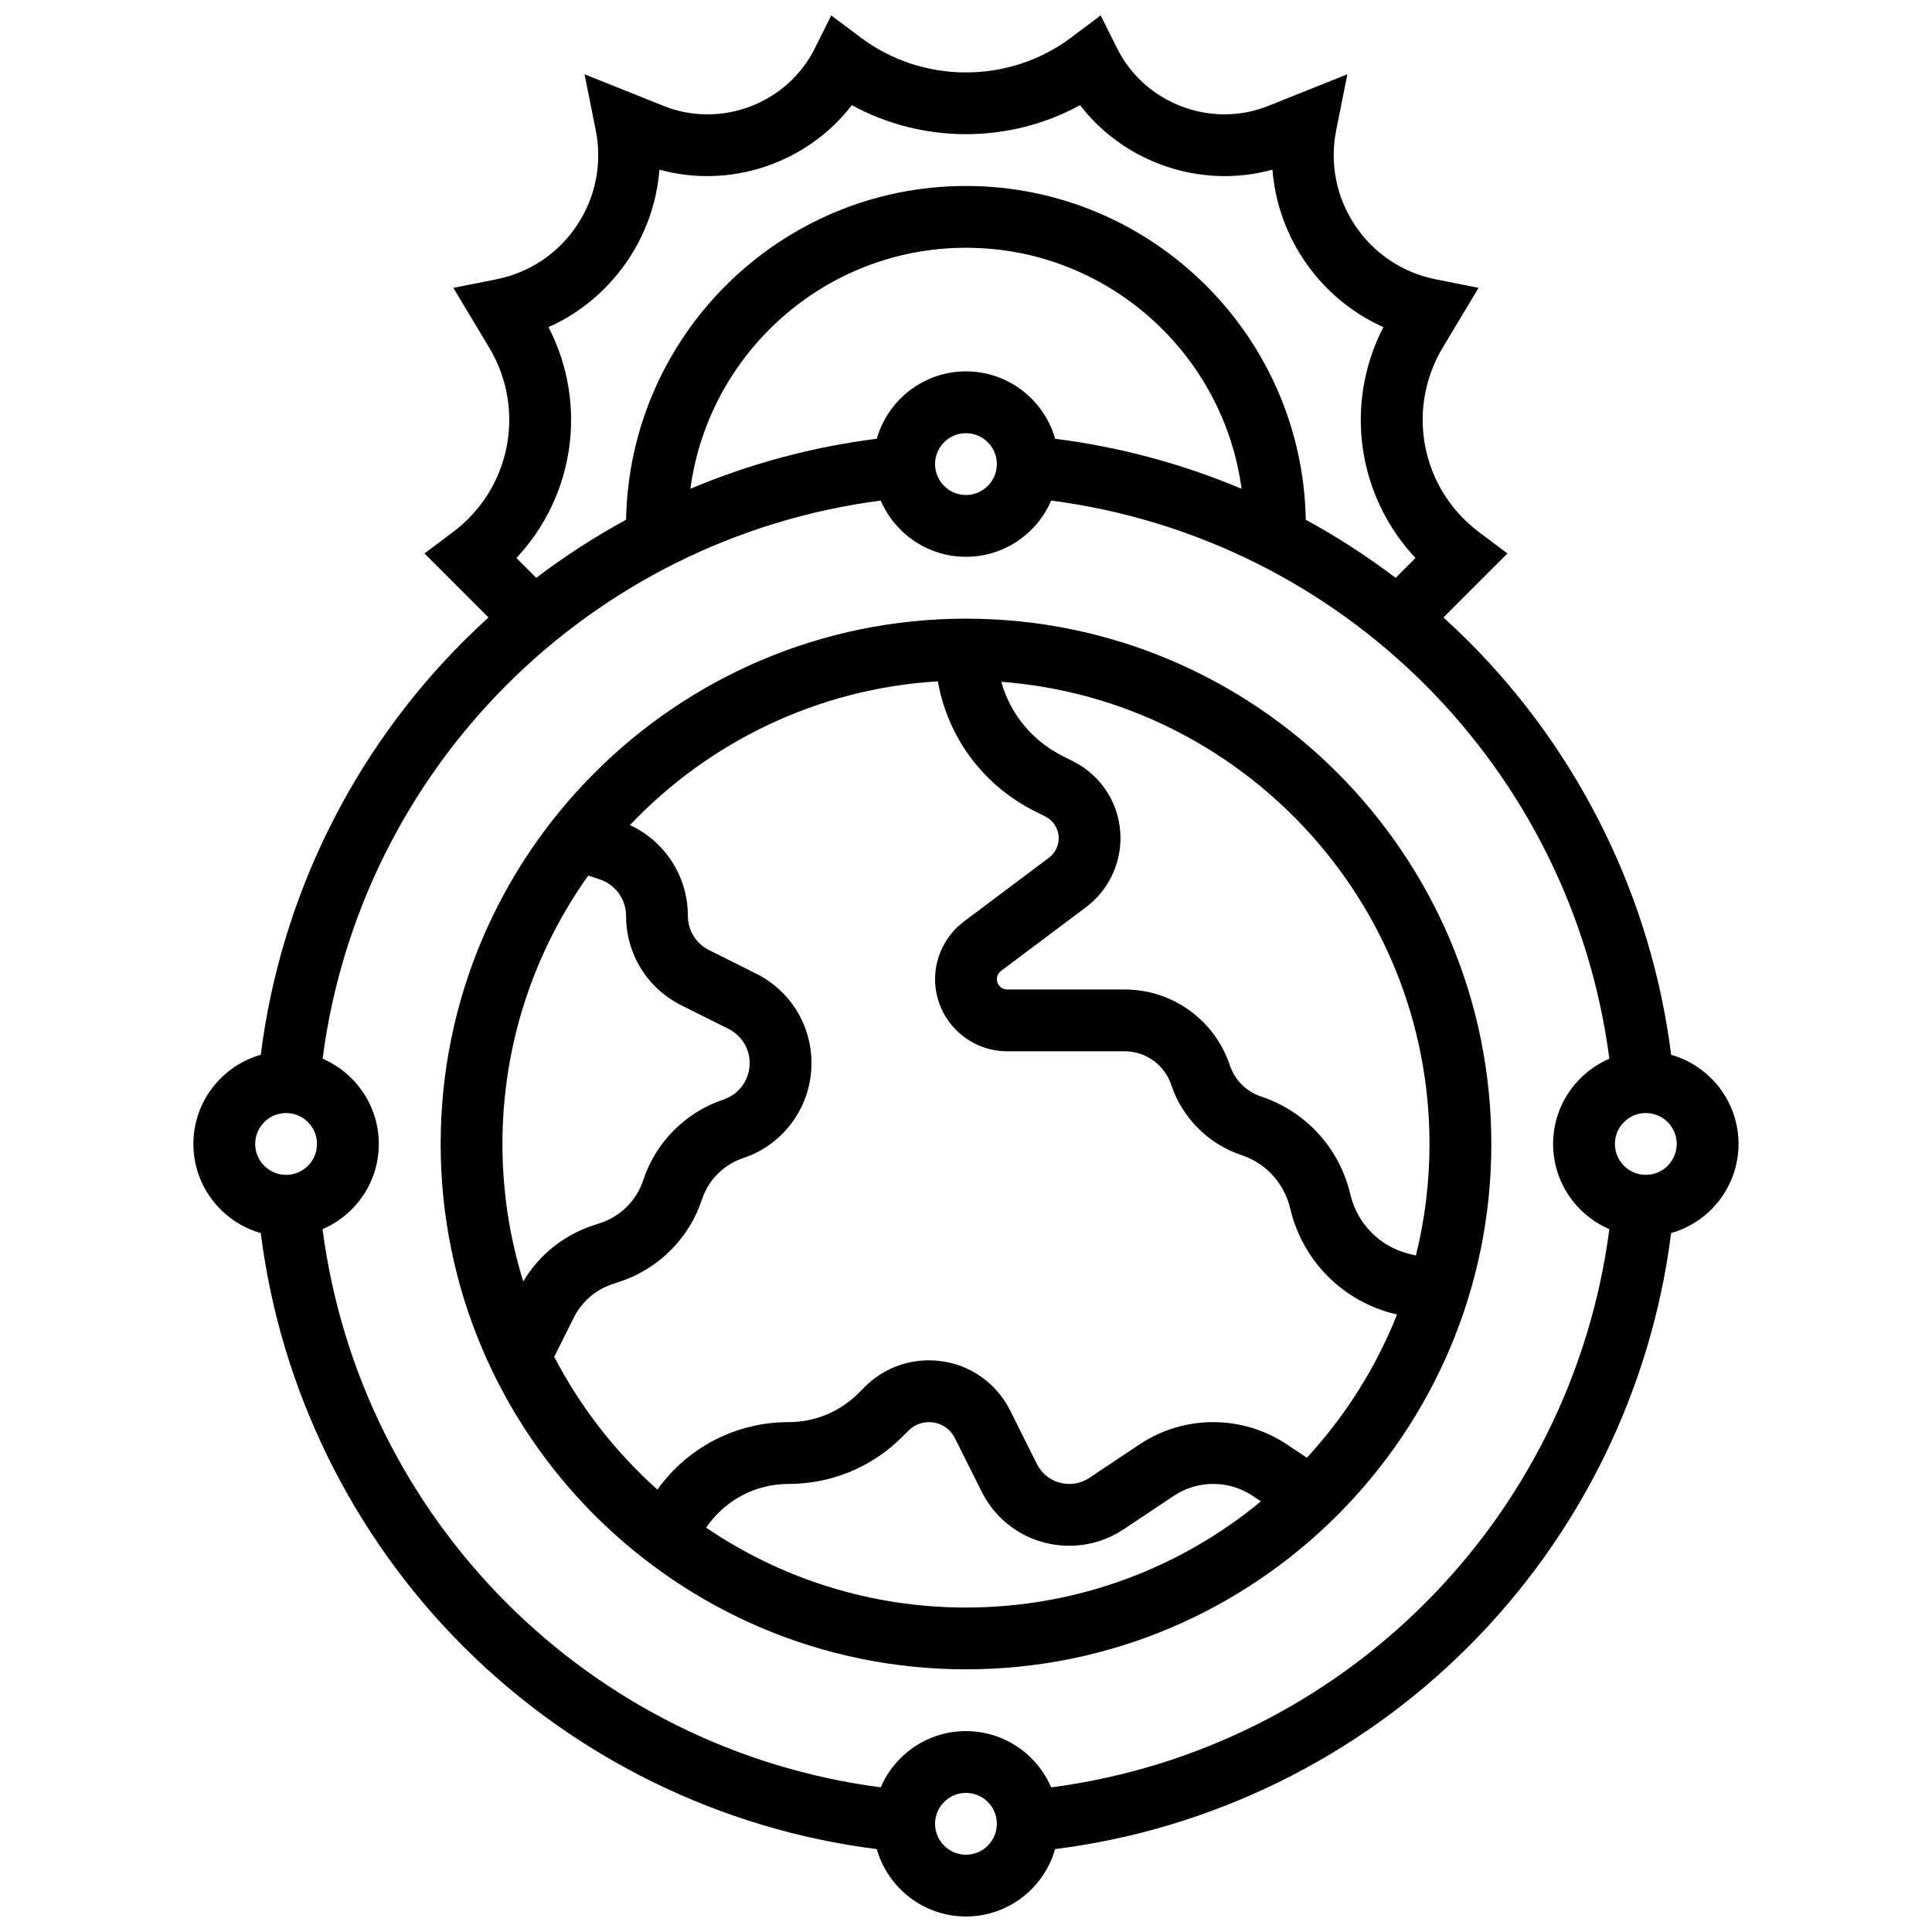
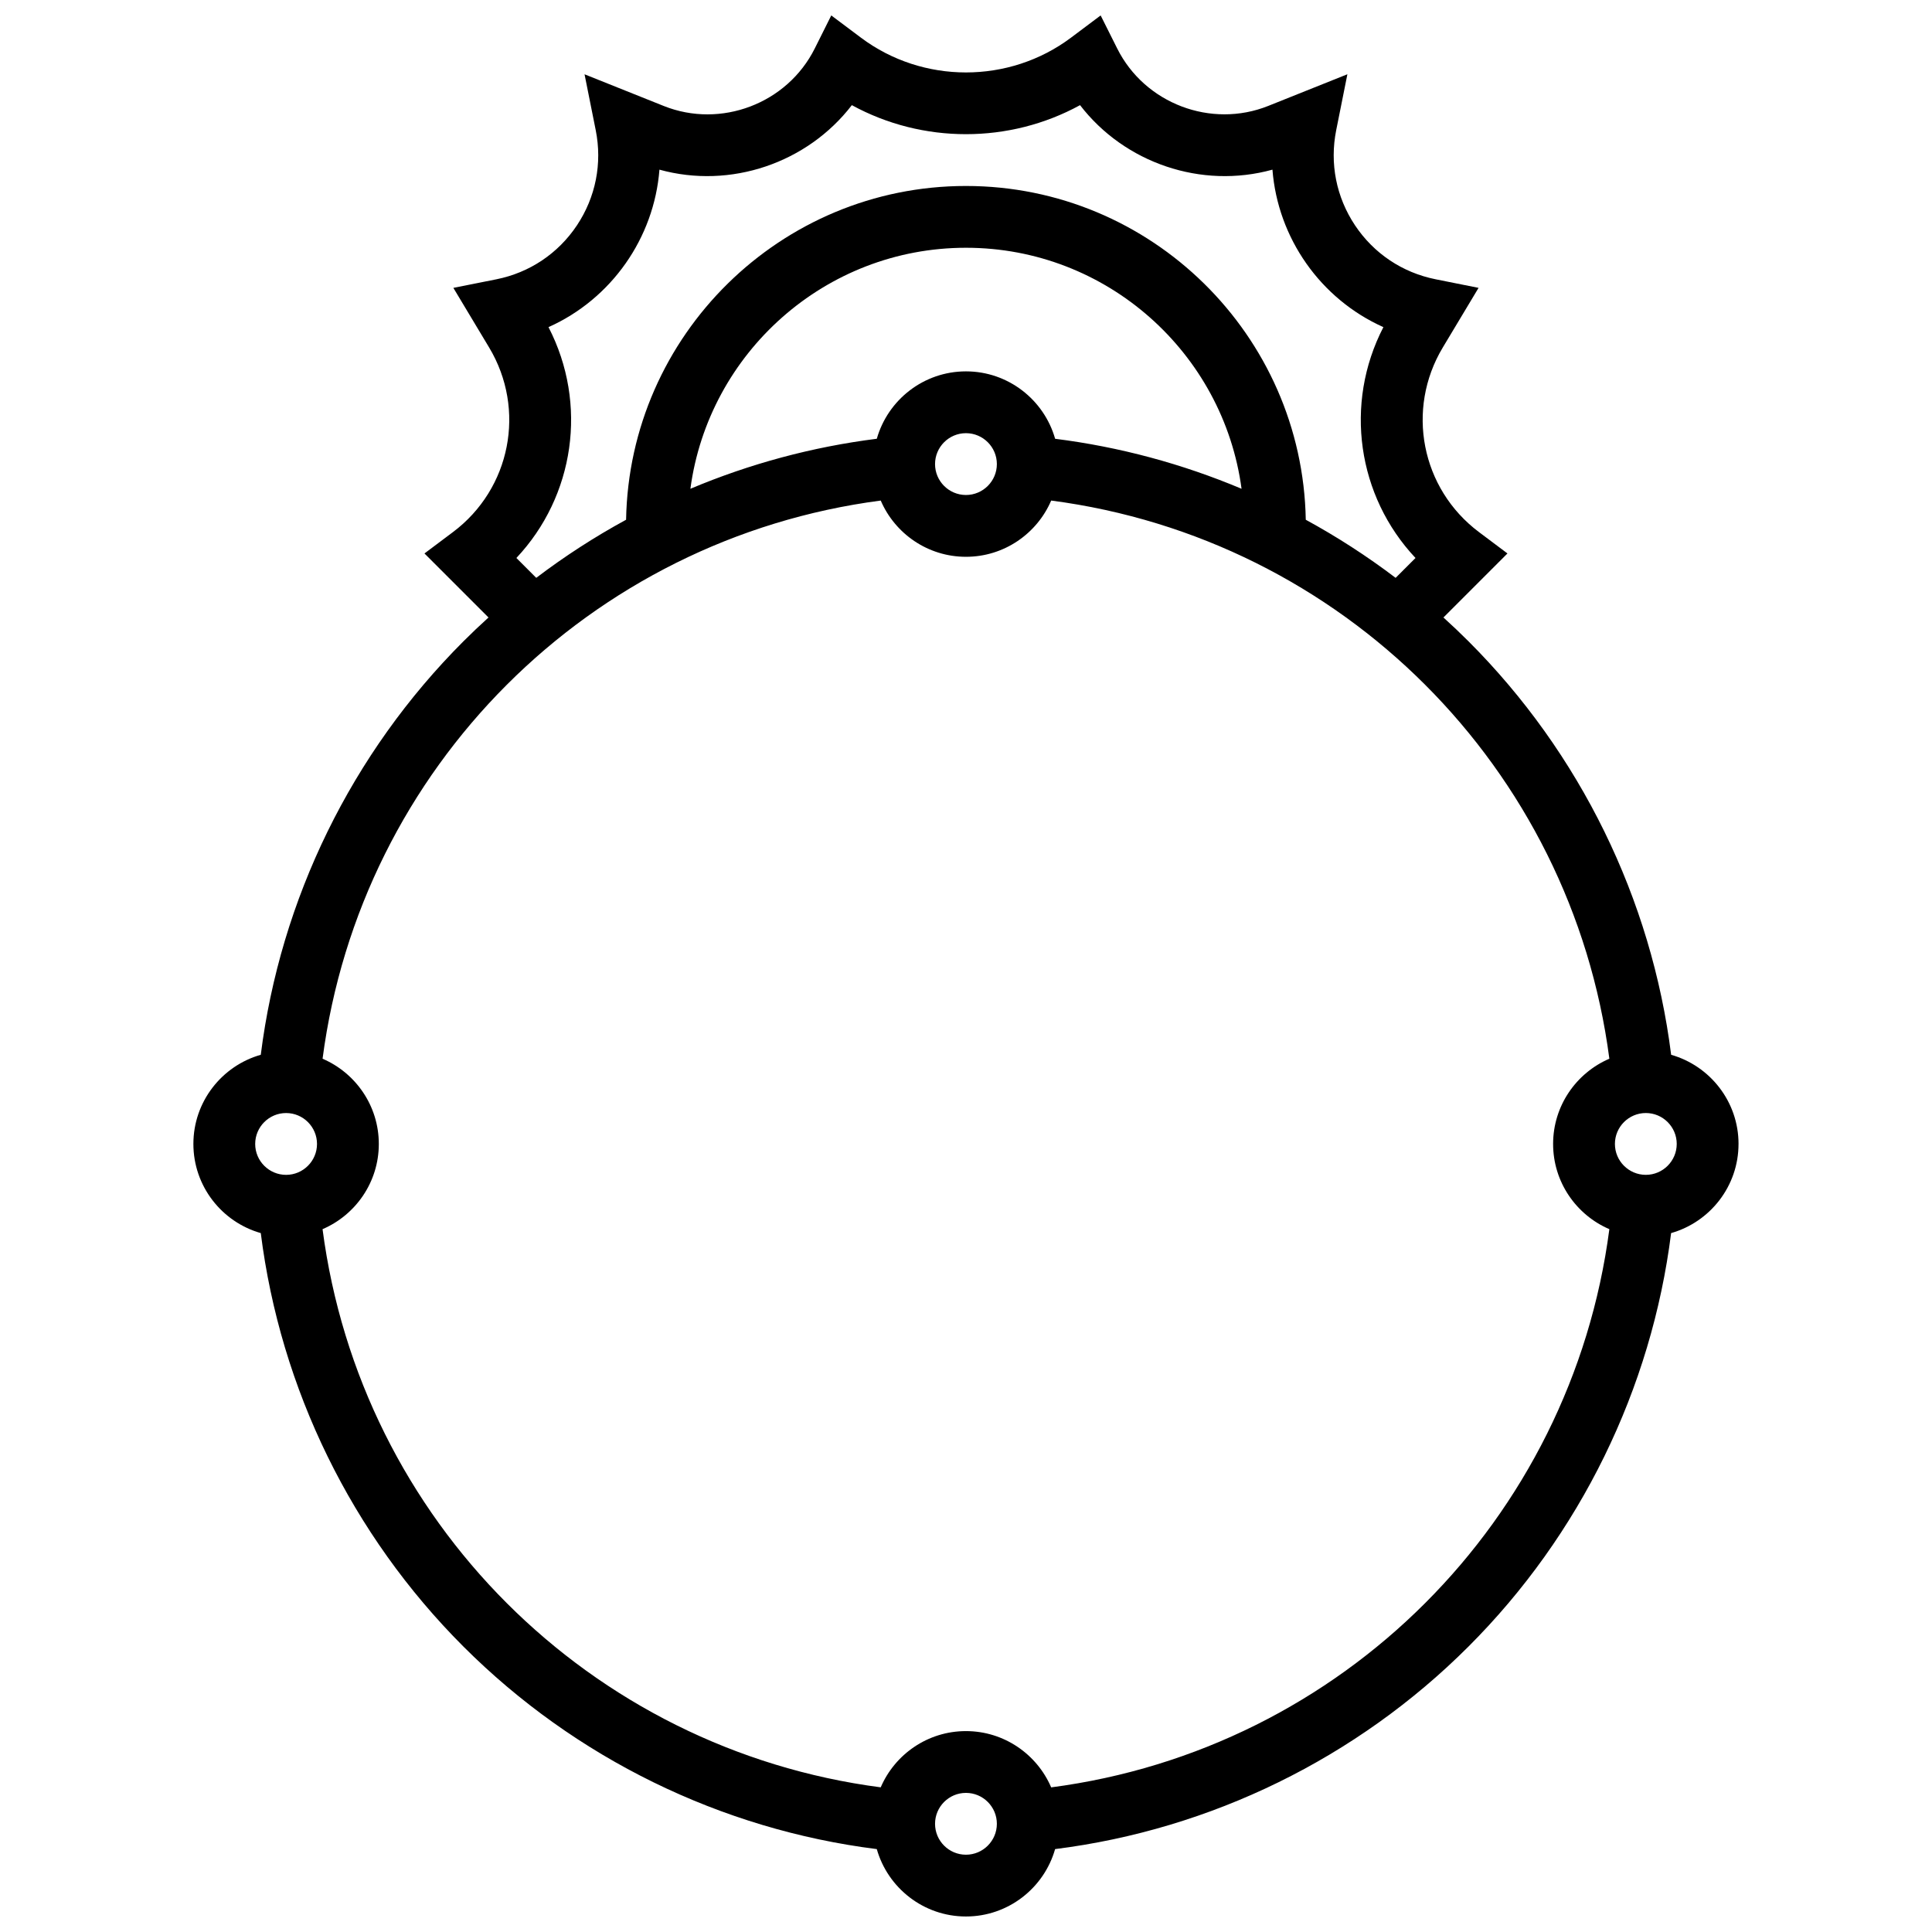
<svg xmlns="http://www.w3.org/2000/svg" width="800px" height="800px" version="1.1" viewBox="144 144 512 512">
  <defs>
    <clipPath id="a">
      <path d="m195 148.09h410v503.81h-410z" />
    </clipPath>
  </defs>
-   <path d="m400 307.95c-76.766 0-139.22 62.457-139.22 139.22s62.457 139.22 139.22 139.22 139.22-62.457 139.22-139.22c-0.004-76.77-62.457-139.22-139.22-139.22zm-100.1 68.082 3.062 1.02c4.156 1.387 6.949 5.258 6.949 9.641 0 10.117 5.621 19.215 14.672 23.738l12.469 6.234c3.465 1.73 5.617 5.215 5.617 9.09 0 4.379-2.793 8.254-6.949 9.641-9.961 3.32-17.887 11.246-21.207 21.207l-0.09 0.266c-1.754 5.258-5.938 9.445-11.199 11.199l-2.106 0.703c-7.812 2.602-14.277 7.824-18.453 14.824-3.582-11.516-5.512-23.75-5.512-36.426 0-26.492 8.43-51.051 22.746-71.137zm31.238 172.82c4.902-7.262 13.039-11.594 21.809-11.594 11.402 0 22.125-4.441 30.188-12.504l1.625-1.625c1.449-1.449 3.379-2.25 5.43-2.25 2.926 0 5.559 1.625 6.867 4.246l7.078 14.152c4.43 8.855 13.332 14.359 23.234 14.359 5.144 0 10.129-1.508 14.41-4.363l13.273-8.852c3.109-2.07 6.727-3.168 10.461-3.168 3.738 0 7.352 1.094 10.461 3.168l2.18 1.453c-21.25 17.57-48.492 28.137-78.156 28.137-25.5 0.004-49.207-7.805-68.859-21.16zm159.2-18.535-5.281-3.519c-5.805-3.871-12.566-5.918-19.547-5.918s-13.738 2.047-19.547 5.918l-13.273 8.852c-1.582 1.055-3.422 1.609-5.324 1.609-3.66 0-6.949-2.031-8.586-5.309l-7.078-14.152c-4.102-8.203-12.348-13.297-21.52-13.297-6.426 0-12.465 2.5-17.012 7.047l-1.625 1.625c-4.969 4.969-11.578 7.707-18.605 7.707-13.844 0-26.711 6.668-34.719 17.883-11.117-9.938-20.422-21.859-27.348-35.211l5.184-10.363c2.113-4.231 5.754-7.387 10.242-8.883l2.106-0.703c10.125-3.375 18.184-11.434 21.559-21.559l0.09-0.266c1.699-5.094 5.754-9.148 10.848-10.848 10.855-3.613 18.148-13.73 18.148-25.172 0-10.117-5.621-19.215-14.672-23.738l-12.469-6.234c-3.465-1.73-5.617-5.215-5.617-9.09 0-10.426-6.066-19.734-15.352-24.047 20.797-21.898 49.562-36.156 81.598-38.086 2.602 14.797 11.98 27.566 25.77 34.457l2.688 1.344c2.203 1.102 3.57 3.316 3.57 5.777 0 2.023-0.965 3.953-2.582 5.168l-22.531 16.898c-4.785 3.59-7.644 9.305-7.644 15.285 0 10.535 8.574 19.109 19.109 19.109h31.117c5.613 0 10.582 3.578 12.355 8.906 2.91 8.734 9.863 15.688 18.598 18.598 6.414 2.137 11.219 7.328 12.859 13.883l0.207 0.824c3.371 13.492 13.848 23.969 27.34 27.34l0.836 0.207c-5.606 14.125-13.762 26.961-23.891 37.957zm28.898-53.586-1.871-0.469c-7.613-1.902-13.523-7.812-15.422-15.418l-0.207-0.824c-3.004-12.02-11.816-21.535-23.57-25.453-3.867-1.289-6.949-4.367-8.238-8.238-4.008-12.023-15.219-20.105-27.895-20.105h-31.117c-1.504 0-2.731-1.223-2.731-2.731 0-0.855 0.41-1.672 1.09-2.184l22.531-16.898c5.719-4.289 9.137-11.121 9.137-18.273 0-8.707-4.84-16.535-12.625-20.426l-2.684-1.344c-8.133-4.066-13.93-11.238-16.281-19.688 63.379 4.801 113.48 57.906 113.48 122.49 0 10.188-1.254 20.09-3.602 29.559z" />
  <g clip-path="url(#a)">
    <path d="m604.73 447.16c0-11.223-7.566-20.703-17.859-23.629-5.191-41.277-24.098-79.969-53.684-109.56-2.172-2.172-4.394-4.277-6.66-6.332l16.965-16.969-7.555-5.668c-15.305-11.48-19.426-32.508-9.582-48.914l9.48-15.801-11.395-2.281c-8.793-1.758-16.371-6.836-21.348-14.297-4.973-7.461-6.742-16.41-4.984-25.207l2.965-14.824-20.977 8.391c-15.145 6.055-32.723-0.625-40.02-15.215l-4.391-8.766-7.848 5.887c-16.395 12.297-39.293 12.297-55.688 0l-7.852-5.887-4.387 8.777c-7.293 14.59-24.875 21.27-40.02 15.215l-20.977-8.391 2.965 14.824c1.758 8.793-0.012 17.746-4.984 25.207-4.973 7.461-12.555 12.539-21.348 14.297l-11.398 2.273 9.48 15.801c9.844 16.406 5.727 37.434-9.582 48.914l-7.555 5.668 16.969 16.969c-2.266 2.055-4.492 4.164-6.664 6.336-29.586 29.59-48.492 68.277-53.684 109.55-10.297 2.926-17.859 12.406-17.859 23.625 0 11.223 7.566 20.703 17.859 23.629 5.191 41.277 24.098 79.969 53.688 109.56 29.59 29.59 68.281 48.496 109.56 53.688 2.926 10.297 12.41 17.859 23.629 17.859s20.703-7.566 23.629-17.859c41.277-5.191 79.969-24.098 109.56-53.688 29.59-29.59 48.496-68.281 53.688-109.56 10.301-2.926 17.863-12.406 17.863-23.629zm-323.88-155.29c15.395-16.371 19.027-40.832 8.508-61.176 16.695-7.469 27.988-23.621 29.402-41.734 18.848 5.215 39.195-1.758 50.988-17.094 18.742 10.258 41.738 10.258 60.477 0 11.793 15.336 32.145 22.309 50.988 17.094 1.414 18.113 12.707 34.266 29.402 41.734-10.516 20.348-6.887 44.805 8.508 61.176l-5.266 5.266c-7.559-5.734-15.52-10.879-23.812-15.398-0.875-48.922-40.938-88.453-90.062-88.453-49.129 0-89.191 39.531-90.062 88.453-8.289 4.516-16.254 9.66-23.809 15.395zm142.77-31.59c-2.926-10.297-12.41-17.863-23.629-17.863-11.223 0-20.703 7.566-23.629 17.859-17.062 2.144-33.684 6.633-49.398 13.254 4.824-36.008 35.727-63.871 73.031-63.871 37.305 0 68.207 27.863 73.031 63.871-15.723-6.617-32.344-11.105-49.406-13.25zm-15.441 6.707c0 4.516-3.676 8.191-8.191 8.191s-8.191-3.676-8.191-8.191 3.676-8.191 8.191-8.191c4.519 0.004 8.191 3.676 8.191 8.191zm-188.36 171.98c4.516 0 8.191 3.676 8.191 8.191s-3.676 8.191-8.191 8.191-8.191-3.676-8.191-8.191c0.004-4.519 3.676-8.191 8.191-8.191zm180.17 196.55c-4.516 0-8.191-3.676-8.191-8.191s3.676-8.191 8.191-8.191 8.191 3.676 8.191 8.191c-0.004 4.519-3.676 8.191-8.191 8.191zm22.582-17.852c-3.762-8.754-12.469-14.906-22.586-14.906-10.117 0-18.824 6.148-22.586 14.902-77.121-10.086-137.84-70.797-147.92-147.92 8.762-3.758 14.91-12.465 14.91-22.582 0-10.117-6.148-18.824-14.906-22.586 10.086-77.121 70.797-137.84 147.92-147.92 3.762 8.754 12.469 14.902 22.586 14.902s18.824-6.148 22.586-14.906c77.125 10.086 137.84 70.797 147.92 147.92-8.754 3.762-14.906 12.469-14.906 22.586 0 10.117 6.148 18.824 14.906 22.586-10.09 77.129-70.801 137.84-147.93 147.93zm157.59-162.32c-4.516 0-8.191-3.676-8.191-8.191 0-4.516 3.676-8.191 8.191-8.191s8.191 3.676 8.191 8.191c-0.004 4.516-3.676 8.191-8.191 8.191z" />
  </g>
</svg>